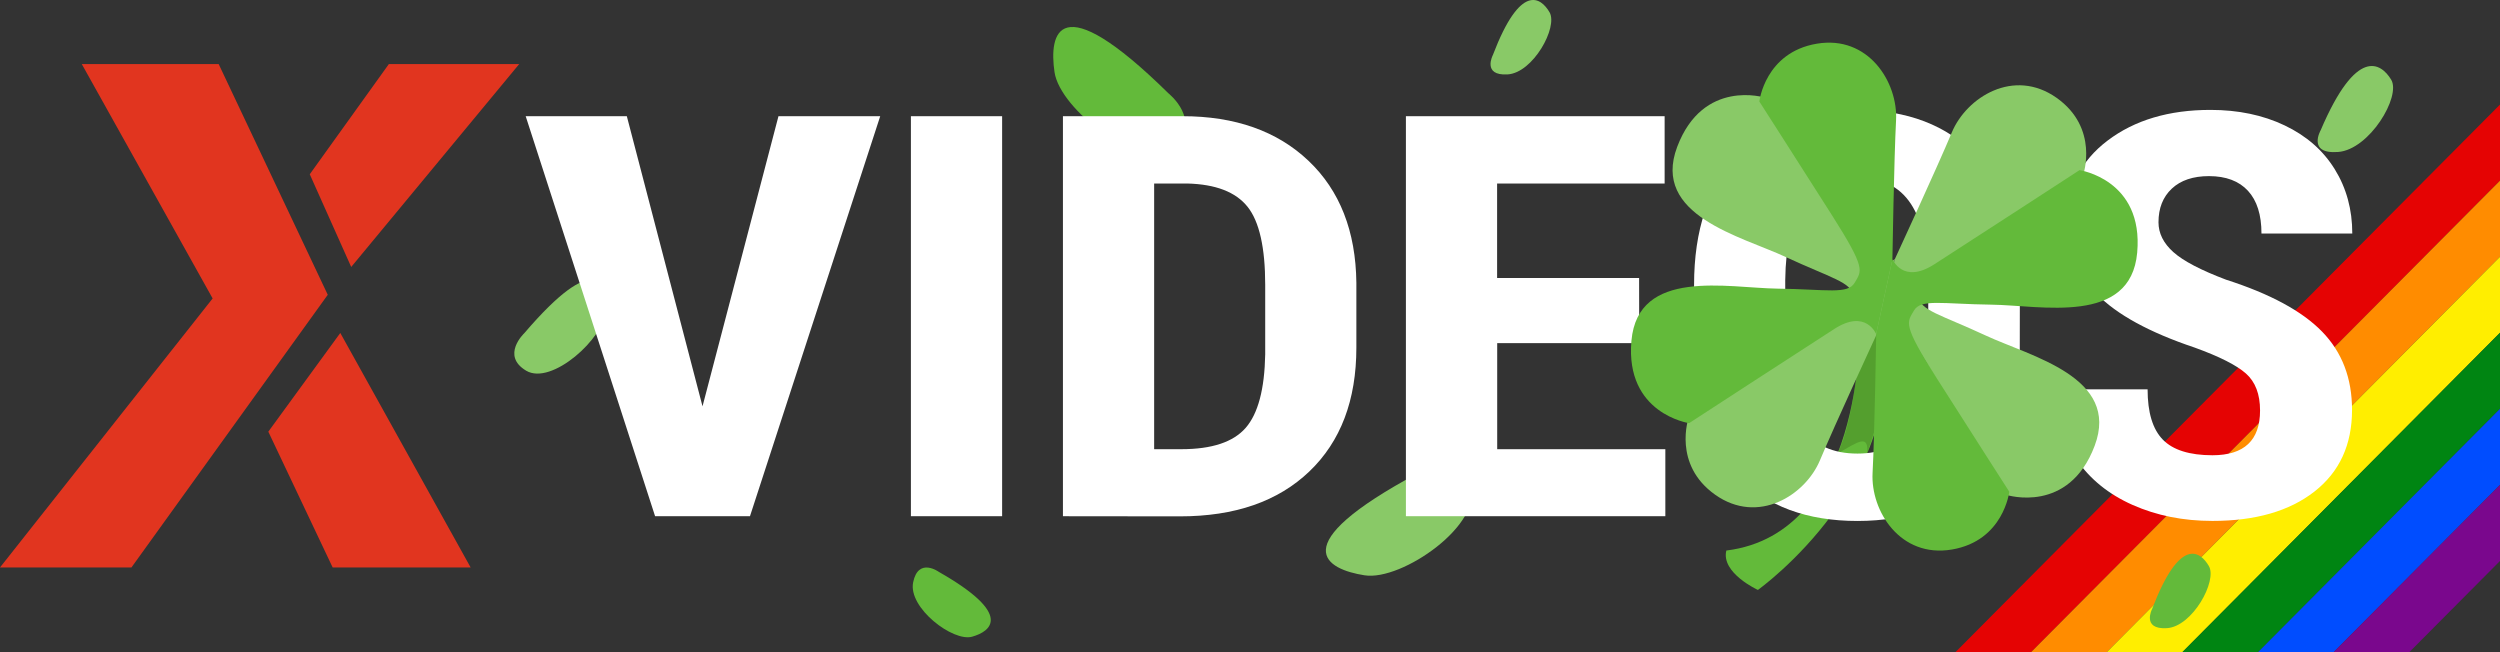
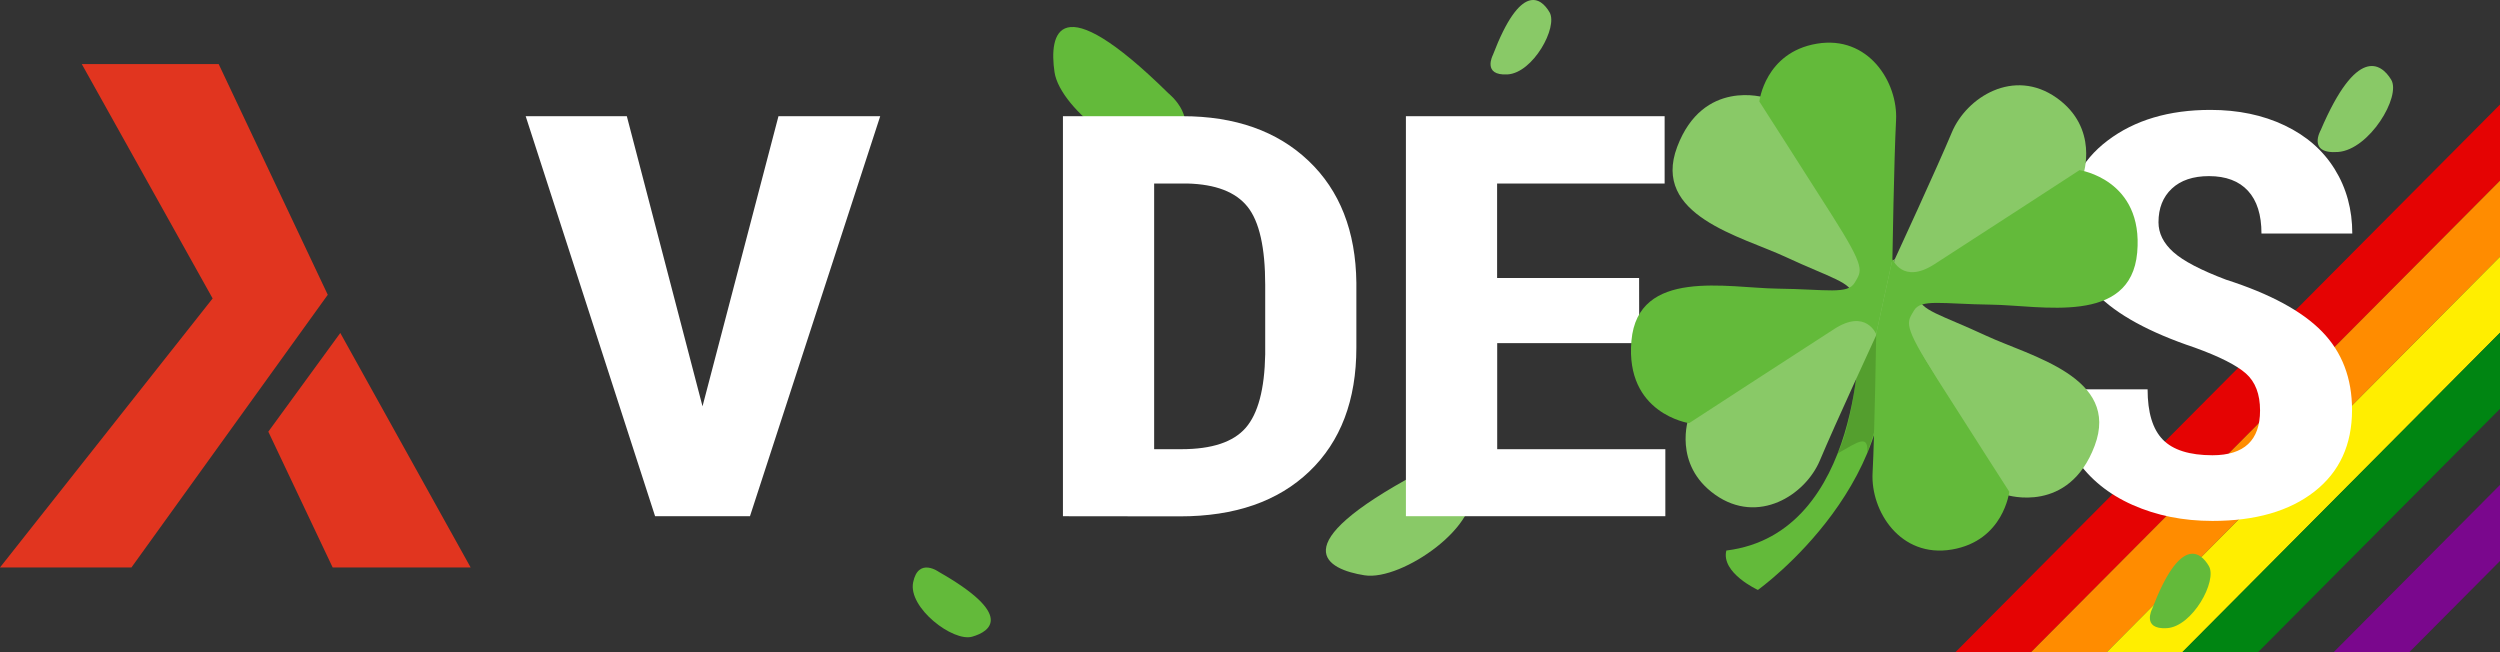
<svg xmlns="http://www.w3.org/2000/svg" viewBox="0 0 1514.06 395.13">
  <rect x="0" y="0" width="1514.06" height="395.13" fill="#333333" stroke="none" />
  <defs>
    <style>.cls-1{fill:#e50303;}.cls-2{fill:#ff8c00;}.cls-3{fill:#fe0;}.cls-4{fill:#008512;}.cls-5{fill:#004dff;}.cls-6{fill:#7a078d;}.cls-7{fill:#63ba3a;}.cls-8{fill:#39721a;opacity:0.37;}.cls-9{fill:#89c967;}.cls-10{fill:#e1351f;}.cls-11{fill:#fff;}</style>
  </defs>
  <g id="Calque_25" data-name="Calque 25">
    <polyline class="cls-1" points="1229.9 395.13 1514.06 109.41 1514.06 63.33 1184.09 395.13" />
    <polyline class="cls-2" points="1275.72 395.13 1514.06 155.46 1514.06 109.41 1229.9 395.13" />
    <polyline class="cls-3" points="1321.52 395.13 1514.06 201.52 1514.06 155.46 1275.72 395.13" />
    <polyline class="cls-4" points="1367.35 395.13 1514.06 247.59 1514.06 201.52 1321.52 395.13" />
-     <polyline class="cls-5" points="1413.15 395.13 1514.06 293.67 1514.06 247.59 1367.35 395.13" />
    <polyline class="cls-6" points="1458.97 395.13 1514.06 339.73 1514.06 293.67 1413.15 395.13" />
  </g>
  <g id="patrick">
    <path class="cls-7" d="M1150.4,213.11s2.5,123.22-80.63,133.51c-3.32,13.61,19.12,23.86,19.12,23.86s95.48-68.14,73.92-162.63C1158.28,199.53,1150.4,213.11,1150.4,213.11Z" transform="translate(-24.26 -13.2)" />
    <path class="cls-8" d="M1144.4,222l5.19,9.46s-3.08,37.15-12.42,56.39c12.42-7.11,18.95-12.11,17.89,0,7-20.92,7.07-23,7.07-23l13.3-40.64-6.65-27Z" transform="translate(-24.26 -13.2)" />
  </g>
  <g id="patrick-2" data-name="patrick">
    <path class="cls-9" d="M883.36,299.58s22.74-15.47,31.19,7.62-41.09,58-63.88,54.42S800.13,344.16,883.36,299.58Z" transform="translate(-24.26 -13.2)" />
    <path class="cls-7" d="M731.84,69.66s21.52,17.13,2,32.05-67.6-22-70.94-44.84S664.55,3.43,731.84,69.66Z" transform="translate(-24.26 -13.2)" />
    <path class="cls-7" d="M1327.68,381.88s-6.63,12.64,8.86,11.75S1367.25,365,1362,356,1344.47,337.94,1327.68,381.88Z" transform="translate(-24.26 -13.2)" />
    <path class="cls-9" d="M928.38,46.51s-6.64,12.64,8.86,11.76,30.7-28.67,25.46-37.64S945.16,2.57,928.38,46.51Z" transform="translate(-24.26 -13.2)" />
    <path class="cls-9" d="M1429.75,92s-8.44,14.66,10.52,13.24,38.3-33.67,32.13-43.81S1451.43,41.22,1429.75,92Z" transform="translate(-24.26 -13.2)" />
-     <path class="cls-9" d="M341.77,215s-14.32,13.49,1.14,22.7,47.55-20,48.14-36.31S385.53,163.87,341.77,215Z" transform="translate(-24.26 -13.2)" />
    <path class="cls-7" d="M592.94,359.61s-12.51-9.17-15.66,6.26,24.17,36.2,35.71,32.93S638.09,385.32,592.94,359.61Z" transform="translate(-24.26 -13.2)" />
  </g>
  <g id="Calque_12" data-name="Calque 12">
-     <polygon class="cls-10" points="314.42 38.82 235.49 38.82 187.6 105.54 212.7 161.68 314.42 38.82" />
    <polygon class="cls-10" points="201.47 343.67 285.03 343.67 206.09 201.65 162.5 261.43 201.47 343.67" />
    <polygon class="cls-10" points="132.44 38.82 198.5 178.53 79.6 343.67 0 343.67 128.78 180.75 49.54 38.82 132.44 38.82" />
-     <path class="cls-11" d="M1247.48,226q0,48.76-26,75.71t-72.24,27q-46,0-72.33-26.71t-26.68-74.79V185.75q0-49.92,26.11-77.95t72.52-28q45.66,0,72,27.54t26.68,77.28Zm-55.43-40.59q0-32.79-10.52-48.76t-32.69-16q-22,0-32.5,15.39t-10.9,46.84V226q0,31.78,10.71,46.84t33.07,15.06q21.6,0,32.12-14.72t10.71-45.68Z" transform="translate(-24.26 -13.2)" />
    <path class="cls-11" d="M1393,261.79q0-14.81-8.55-22.38t-31.09-15.72q-41.14-13.81-59.18-32.37t-18-43.84q0-30.61,24.52-49.17T1363,79.76q25.18,0,44.91,9.4t30.34,26.54q10.61,17.14,10.61,38.93h-55q0-17-8.17-25.87t-23.58-8.9q-14.46,0-22.54,7.57t-8.08,20.38q0,10,9,18.06t31.94,16.72q40,12.81,58.15,31.45t18.13,47.42q0,31.6-22.74,49.41t-61.81,17.81q-26.49,0-48.28-9.65t-34.1-27.62q-12.32-18-12.31-42.43h55.42q0,21,9.21,30.45t30.06,9.48Q1393,288.91,1393,261.79Z" transform="translate(-24.26 -13.2)" />
    <path class="cls-11" d="M449.72,259.28l46-175.71h61.62L478.46,325.84H421L342.63,83.57h61.25Z" transform="translate(-24.26 -13.2)" />
-     <path class="cls-11" d="M631.17,325.84H575.93V83.57h55.24Z" transform="translate(-24.26 -13.2)" />
+     <path class="cls-11" d="M631.17,325.84H575.93h55.24Z" transform="translate(-24.26 -13.2)" />
    <path class="cls-11" d="M668,325.84V83.57h72.34q47.91,0,76.37,27t29,73.88v39.26q0,47.76-28.46,75t-78.44,27.21Zm55.24-201.5v160.9h16.53q27.63,0,38.89-12.9t11.84-44.51V185.74q0-33.94-10.71-47.34t-36.45-14.06Z" transform="translate(-24.26 -13.2)" />
    <path class="cls-11" d="M1017,221h-86v64.23h101.83v40.6H875.71V83.57H1032.4v40.77H930.94v57.24h86Z" transform="translate(-24.26 -13.2)" />
  </g>
  <g id="patrick-3" data-name="patrick">
    <path class="cls-9" d="M1093.17,72.34S1055.7,60.55,1040,102.15s38.64,54.06,65.92,66.77,40,15.22,40.66,23.62,2.78,10.35-30.26,30.87-69.4,42.88-69.4,42.88-9.82,28.2,16.12,46.55,54.55.35,63.44-20.91S1161.11,215,1161.11,215l10.71-44.94s-12.25,11.16-24.11-8.13S1093.17,72.34,1093.17,72.34Z" transform="translate(-24.26 -13.2)" />
    <path class="cls-9" d="M1239.69,313s37.48,11.79,53.14-29.81-38.64-54.07-65.92-66.77-40-15.22-40.66-23.62-2.78-10.35,30.26-30.87S1285.9,119,1285.9,119s9.82-28.2-16.11-46.55-54.55-.35-63.44,20.91-34.6,76.94-34.6,76.94l-10.7,44.94s12.24-11.17,24.11,8.13S1239.69,313,1239.69,313Z" transform="translate(-24.26 -13.2)" />
    <path class="cls-7" d="M1283.66,116.24s38.88,5.64,34.94,49.92-58.27,31.94-88.36,31.55-42.68-3.66-46.89,3.64-7,8.11,13.87,40.94S1241.13,311,1241.13,311s-3.39,29.67-34.71,35-49.31-23.36-48.08-46.37,2.21-84.33,2.21-84.33l9.85-45.13s6.19,15.37,25.26,3.14S1283.66,116.24,1283.66,116.24Z" transform="translate(-24.26 -13.2)" />
    <path class="cls-7" d="M1047.23,269.47s-38.88-5.64-34.93-49.92,58.27-31.94,88.36-31.55,42.67,3.66,46.88-3.64,7-8.11-13.87-40.94-43.91-68.74-43.91-68.74,3.39-29.67,34.72-35,49.3,23.35,48.08,46.37-2.22,84.33-2.22,84.33l-9.85,45.13s-6.19-15.37-25.25-3.14S1047.23,269.47,1047.23,269.47Z" transform="translate(-24.26 -13.2)" />
  </g>
</svg>